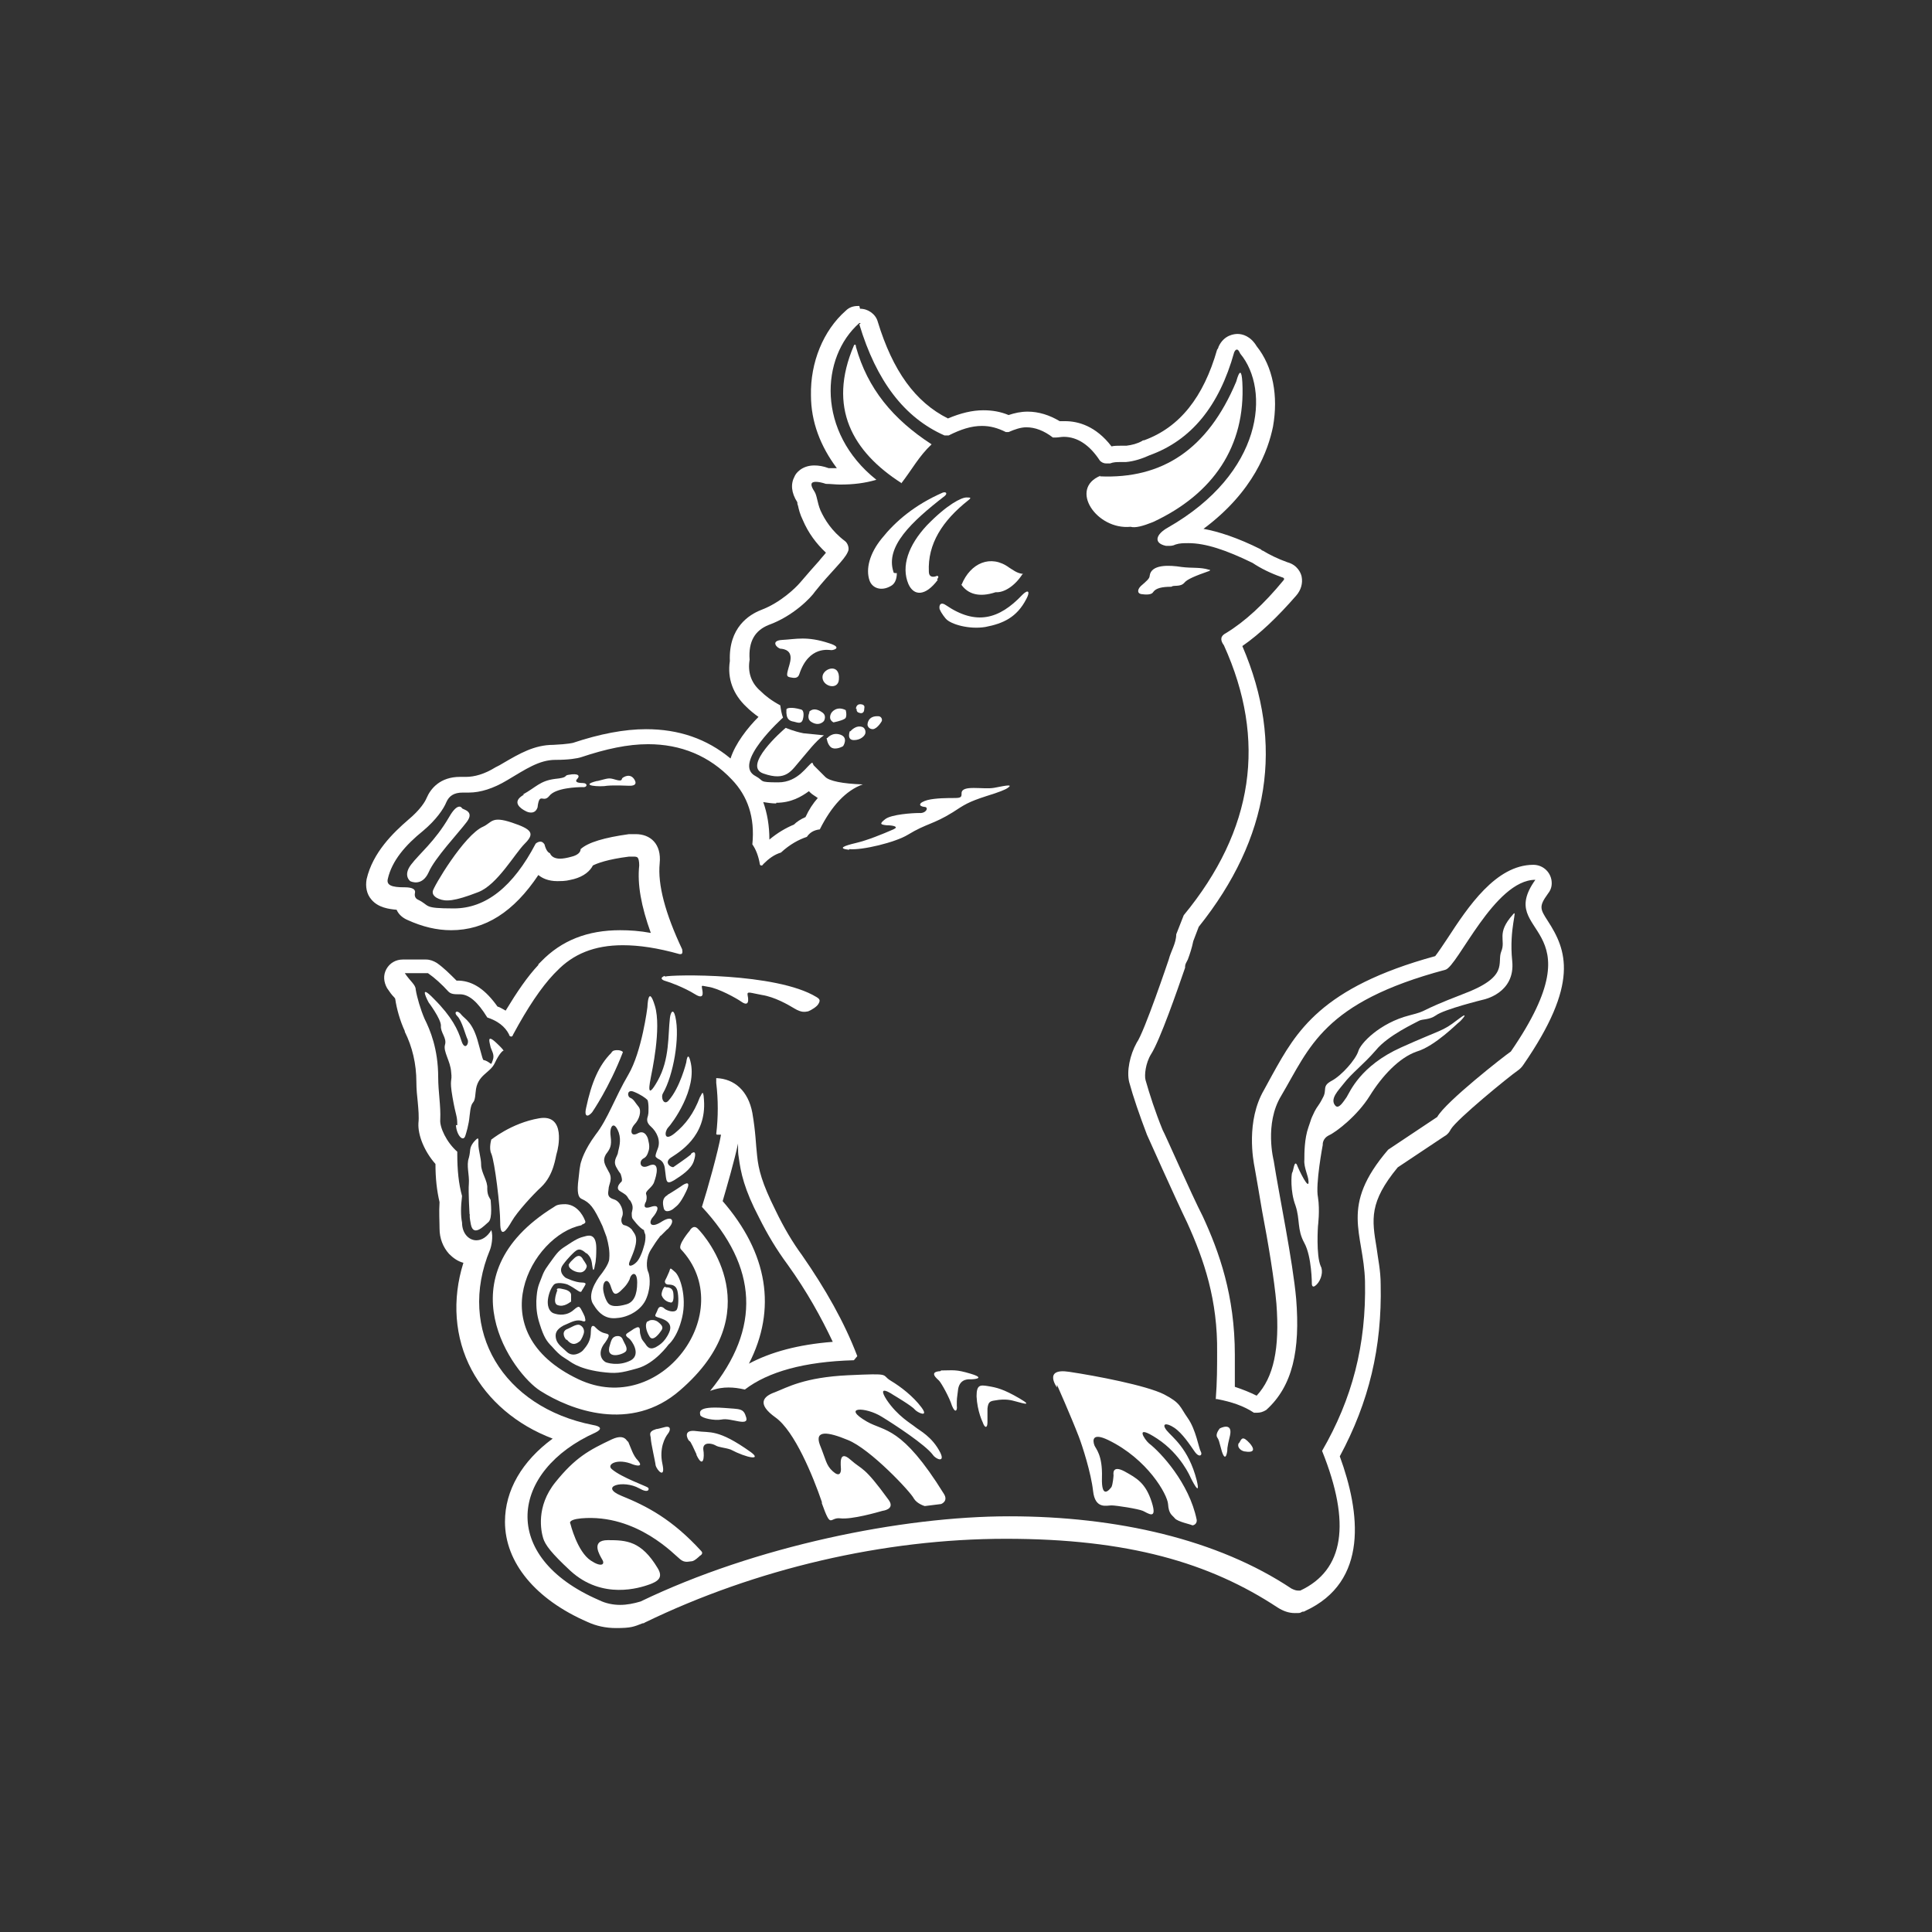
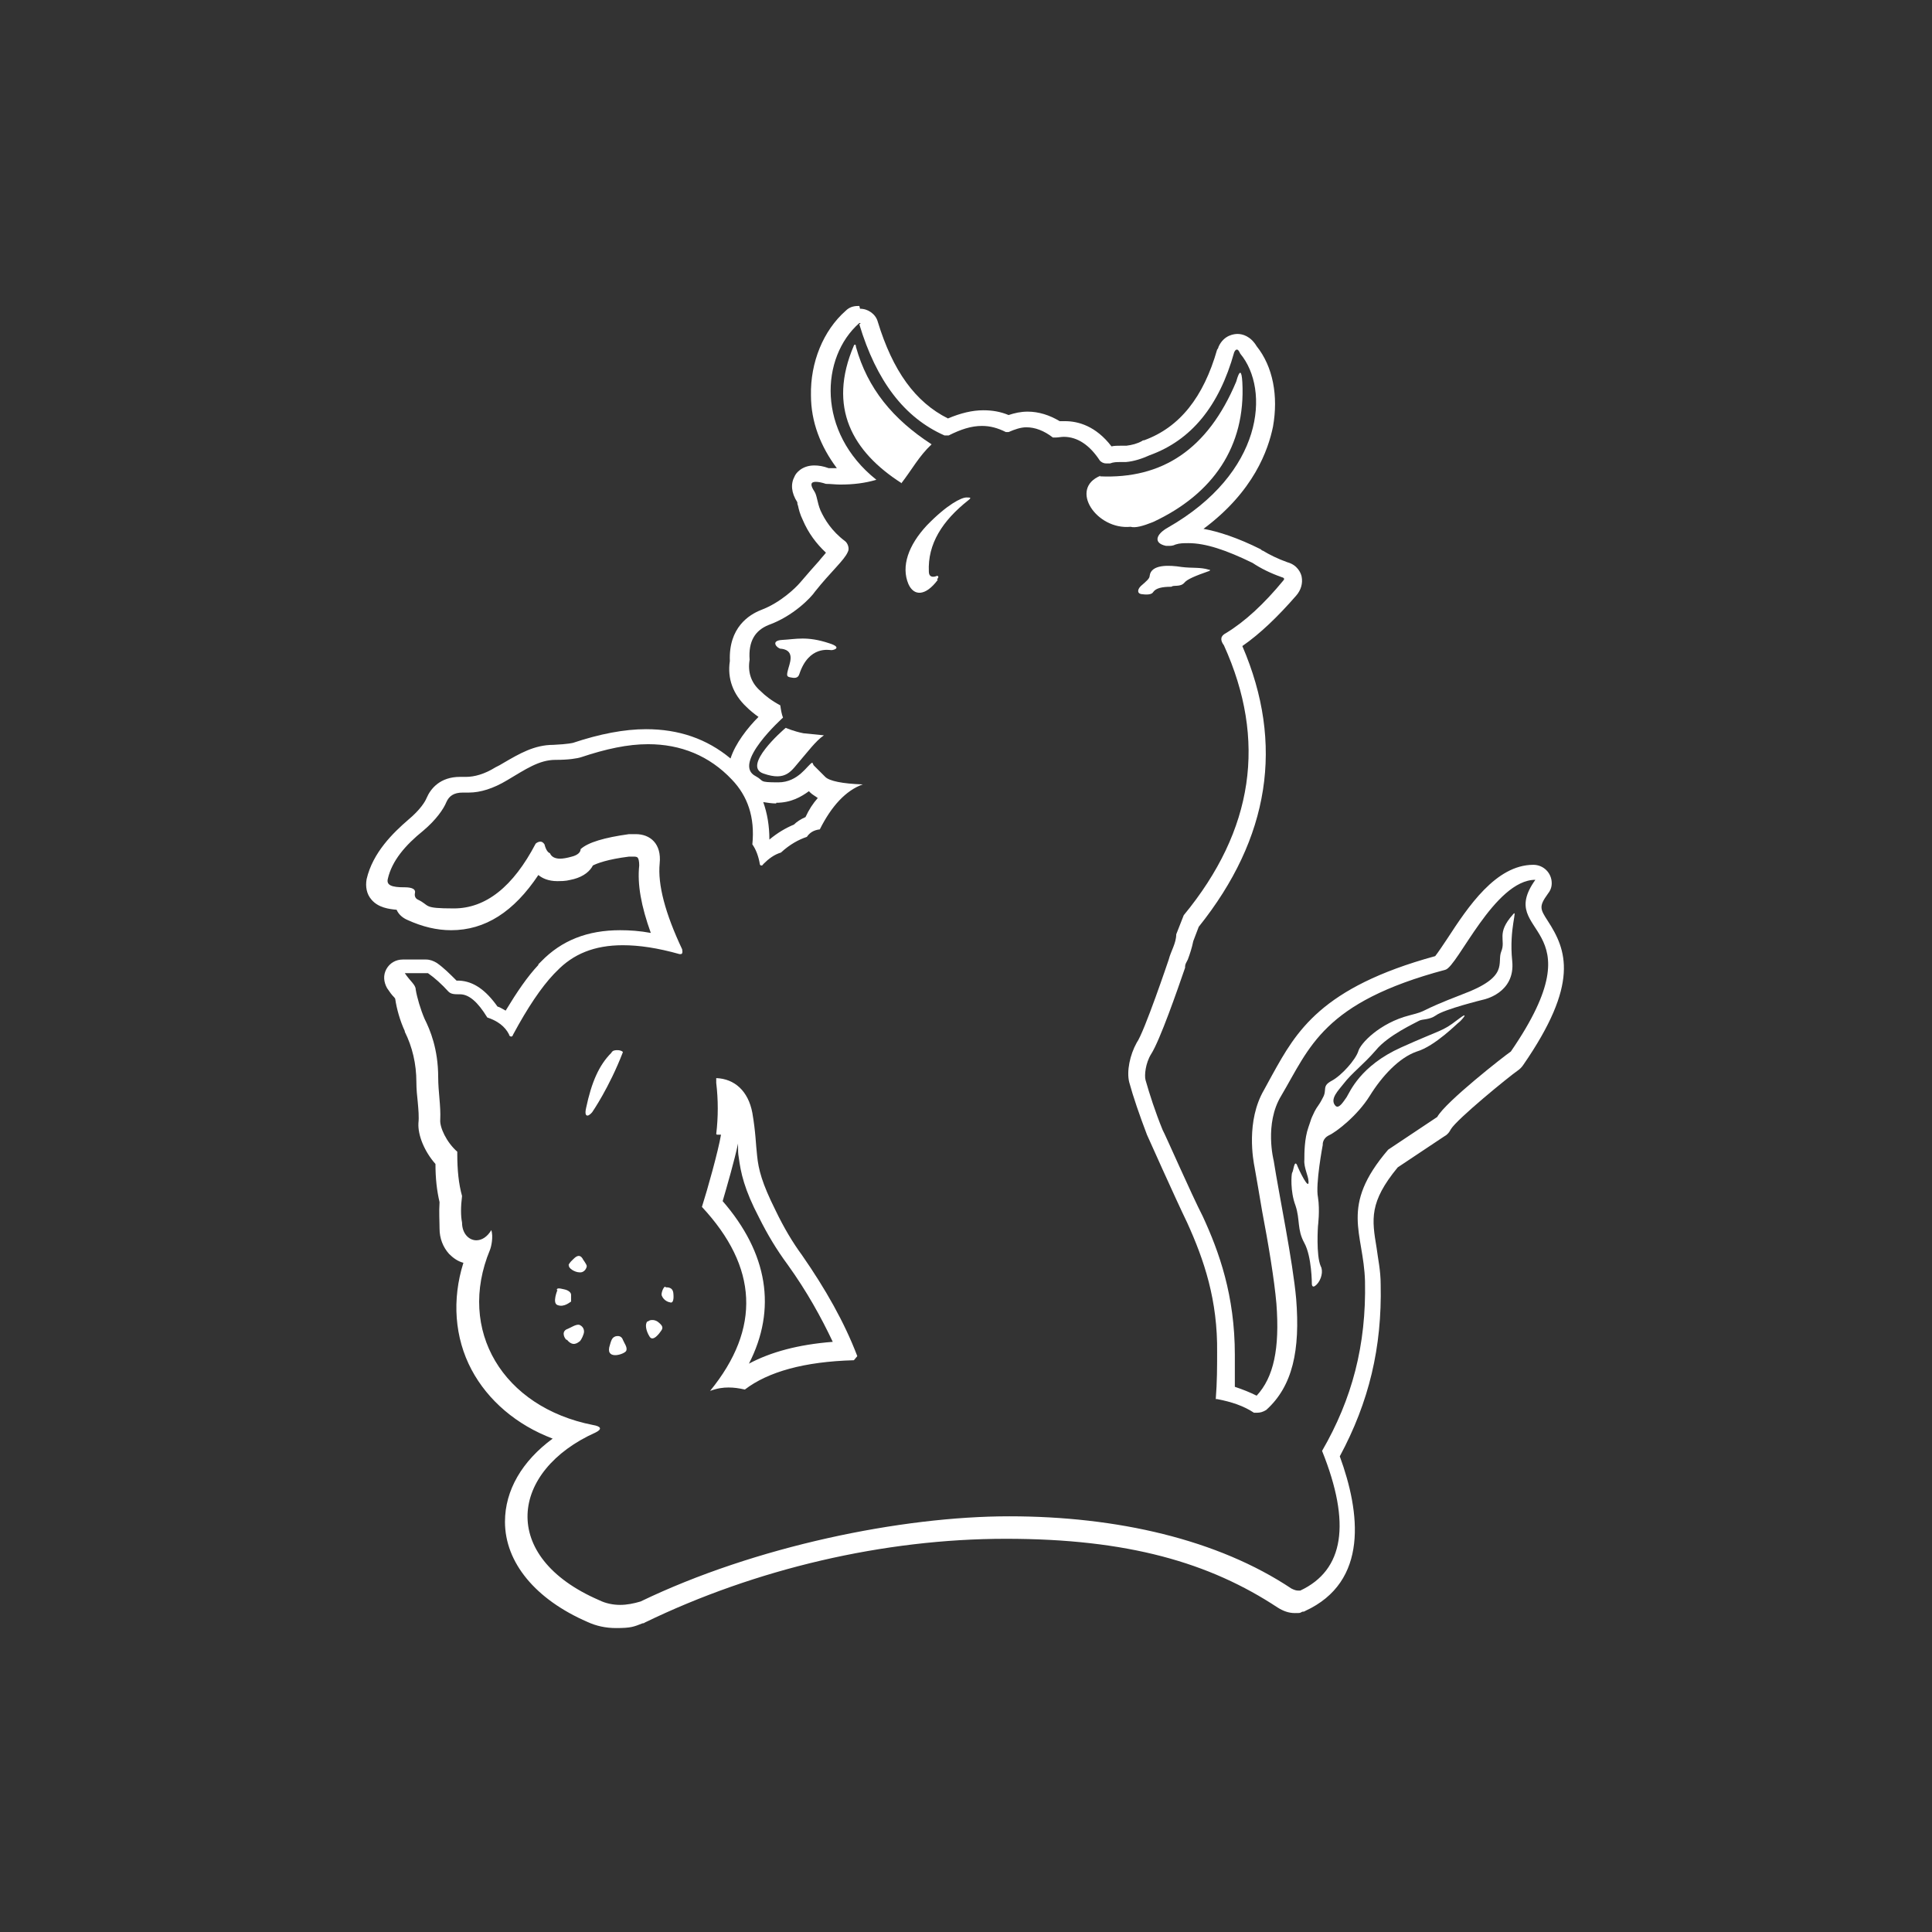
<svg xmlns="http://www.w3.org/2000/svg" viewBox="0 0 283.5 283.5">
  <rect x="0" y="0" width="283.5" height="283.5" fill="#333333" stroke="none" />
  <defs>
    <style>.cls-1{fill-rule:evenodd}.cls-1,.cls-2{fill:#fff}</style>
  </defs>
  <g id="Layer_1">
    <path class="cls-2" d="M126.1 47.6c2.5 8.3 6.6 13.7 12.5 16.3h.6c1.8-.9 3.3-1.4 4.9-1.4 1.2 0 2.3.3 3.5.9h.4c.9-.4 1.8-.7 2.6-.7q1.95 0 3.9 1.5h.4c.4 0 .8-.1 1.2-.1 2 0 3.8 1.2 5.3 3.5.2.2.5.4.9.4h.6c.5-.2 1-.2 1.5-.2h.8c1.2-.1 2.4-.5 3.5-1 6.1-2.2 10.2-7.2 12.4-15.1.1-.2.2-.4.4-.4s.3.2.5.6c4.4 5.3 3.4 17.5-10.6 25.5-1.8 1-2.2 2.3-.3 2.7h.4c.3 0 .6 0 1-.2.6-.2 1.2-.2 1.9-.2 2.5 0 5.5 1 9.4 2.9 1.2.8 2.6 1.5 4.3 2.1.4.1.4.3.2.5-2.8 3.4-5.6 6-8.4 7.7q-1.2.6-.3 1.8c6.3 13.9 4.4 27.1-5.9 39.6l-1.1 2.8c0 1.3-.8 2.5-1.1 3.7 0 0-3.6 10.7-4.7 12.2-1 1.8-1.5 4.2-1.1 5.8.6 2.2 1.5 4.8 2.6 7.7 0 0 4.2 9.4 5.9 12.9 2.5 5.5 4.5 11.4 4.4 19.1 0 2 0 4.3-.2 6.8h.2c2.1.4 3.9 1 5.4 2h.5c.4 0 .8-.1 1.3-.4 3.9-3.5 5-8.8 4.4-16.3-.5-5.6-2.5-15.2-3.3-20.3 0 0-1.4-5.4 1.1-9.5 4.2-7.1 6.1-13.7 24.1-18.5 1.8-.5 7.2-13.2 13.2-13.2-6 8.4 9.6 6-3.6 25.2-.9.6-9.6 7.4-10.8 9.6l-7.2 4.8c-7.2 8.4-3.6 12.1-3.4 19.3.2 9.4-1.9 17.3-6.3 24.9 4.3 10.7 3.2 17.5-3.2 20.5h-.3c-.3 0-.6-.1-1-.3-10.8-7.2-25.6-10.6-41.4-10.6S110.8 226.9 94 235c-1 .3-2 .5-3 .5s-2.1-.2-3.1-.7c-14.8-6.4-13-19-.5-24.6 1-.5.8-.9-.4-1.1-13.2-2.6-20-13.9-15.1-25.7.2-.5.5-1.9.2-2.9-.6 1-1.4 1.5-2.2 1.5-1.1 0-2.1-1-2.1-2.6q-.3-1.5 0-3.9c-.5-1.8-.7-3.8-.7-6.2v-.3c-1.6-1.4-2.6-3.6-2.5-4.7.1-2-.3-4.1-.3-6.2 0-4.2-1.2-7-2-8.6-.6-1.4-1.1-3.1-1.3-4.3 0-.7-.8-1.2-1.6-2.4h3.4q1.5 1.05 3 2.7c.4.4.9.4 1.7.4 1.3 0 2.6 1.1 4 3.4 1.5.5 2.6 1.3 3.2 2.5 0 .2.2.3.3.3s.2 0 .3-.3c2.1-3.9 4.1-6.9 6-8.9l.4-.4c2.4-2.5 5.5-3.8 9.7-3.8 2.4 0 5.1.4 8.3 1.3h.2c.2 0 .3-.2.2-.7q-3.75-7.95-3.3-12.6c.3-2.9-1.4-4.3-3.5-4.3h-1c-3.6.5-6 1.2-7.1 2.2 0 .5-.5.9-1.3 1.1-.7.2-1.3.3-1.7.3-.8 0-1.3-.3-1.5-.8-.3-.1-.6-.5-.8-1.3-.2-.3-.4-.4-.6-.4s-.5.1-.7.3c-3.3 6.3-7.3 9.5-12 9.5s-3.4-.4-5.3-1.3c-.4-.2-.5-.6-.4-1 .1-.5-.4-.8-1.5-.8h-.1c-1.8 0-2.6-.3-2.4-1.2.6-2.7 2.6-5 5.2-7.1 1.9-1.6 3-3.2 3.4-4.2.4-.9 1.1-1.4 2.4-1.4h.9c1.7 0 3.6-.6 5.6-1.8 2.7-1.6 4.7-3 7.1-3h.1c1.8 0 3.1-.2 3.7-.4 3.6-1.2 6.8-1.9 9.8-1.9 4.8 0 9 1.7 12.3 5.2 2.3 2.4 3.4 5.5 3 9.5.5.7.9 1.7 1.1 2.9 0 .1.1.2.2.2s.2 0 .3-.2c.8-.8 1.6-1.4 2.6-1.7 1.3-1.2 2.6-1.9 3.8-2.3.4-.6 1-1 1.9-1.1 1.7-3.4 3.8-5.7 6.3-6.6-3-.1-4.9-.5-5.5-1.1l-1.7-1.7-.2-.4c-.7.3-2 2.9-5 2.9s-2-.2-3.3-.9c-3.6-1.8 4-8.6 4-8.6-.2-.5-.3-1.1-.4-1.8-1.3-.7-2.2-1.4-2.9-2.1-1.4-1.2-1.9-2.8-1.6-4.6-.2-2.7.8-4.3 2.8-5.1 3.6-1.3 6.2-4 6.8-4.9 2.3-2.9 4.3-4.6 4.8-5.8.3-.5 0-1.3-.4-1.6-2-1.5-3-3.2-3.6-4.5-.5-1.2-.5-2.2-.9-2.8-.6-.9-.6-1.4.2-1.4q.6 0 1.5.3c.7 0 1.4.1 2.1.1 1.9 0 3.6-.2 5.3-.7-8.8-7-8.2-18-2.5-23h.2M86.2 163.7c.3 0 .7-.5.7-.5s2.5-3.6 4.5-8.8c0-.1-.3-.3-.8-.3-.3 0-.7 0-.9.4-1.8 1.8-2.9 4.3-3.7 8.1-.2.9 0 1.1.2 1.1m19 2.8h.6c-.4 2.4-2 8.1-2.8 10.6 8.2 8.8 8.7 17.8 1.2 27 1.1-.4 1.9-.5 2.7-.5s1.5.1 2.4.3c3.4-2.6 8.7-4.1 16-4.3l.5-.6c-1.9-5-4.7-9.9-8.1-14.8q-2.1-2.85-3.9-6.6c-2-4-2.5-6-2.7-8-.2-1.7-.2-3.4-.7-6.3-.6-3.2-2.6-5-5.3-5.1v.7q.45 3.75 0 7.5m21-121.5h-.2c-.7 0-1.3.2-1.8.7-3.3 2.9-5.2 7.6-5.1 12.4 0 3.9 1.4 7.5 3.8 10.7h-1.2c-.8-.3-1.5-.4-2.1-.4-1.8 0-2.7 1.1-2.9 1.6-.6 1.1-.5 2.4.4 3.8 0 .1 0 .3.1.5.1.5.3 1.3.7 2.1.8 1.9 2 3.5 3.4 4.8-.3.4-.7.8-1 1.2-.8.9-1.7 1.9-2.8 3.2-.6.7-2.8 2.9-5.7 4-1.8.7-4.8 2.6-4.6 7.5-.4 2.6.5 4.9 2.4 6.7q.75.75 1.8 1.5c-1.6 1.6-3.4 3.9-4.1 6.1-3.5-2.9-7.6-4.3-12.4-4.3-3.2 0-6.8.7-10.7 2 0 0-.7.2-2.9.3-2.8 0-5 1.3-7.4 2.7-.3.2-.7.4-1.1.6-1.6 1-3.1 1.4-4.3 1.4h-.9c-2.9 0-4.3 1.7-4.9 3.1-.2.5-.9 1.7-2.7 3.2-2.2 1.9-5.2 4.8-6.1 8.7-.2 1.1 0 2.2.7 3 1 1.2 2.6 1.4 3.7 1.5.3.7.9 1.2 1.6 1.5 2.2 1 4.3 1.5 6.4 1.5 5 0 9.2-2.7 12.8-8.1.6.5 1.5.9 2.8.9s1.5-.1 2.4-.3c1.5-.4 2.4-1.2 2.8-2 .6-.3 2.1-.9 5.3-1.3h.6c.3 0 .6 0 .7.2.1.1.2.5.2 1.1-.3 2.8.3 6 1.7 9.9-1.6-.3-3.1-.4-4.5-.4-4.8 0-8.6 1.5-11.6 4.6l-.4.4v.1c-1.6 1.7-3.1 3.9-4.8 6.7-.4-.2-.8-.5-1.2-.6-1.7-2.4-3.5-3.7-5.6-3.8H67c-1-1-1.9-1.9-2.9-2.6-.5-.3-1-.5-1.6-.5h-3.4c-1 0-1.9.5-2.4 1.4s-.4 1.9.1 2.8c.4.6.7 1 1 1.3 0 0 .2.2.2.3.2 1.4.7 3.2 1.4 4.7v.1c1.1 2.2 1.7 4.7 1.7 7.4 0 1 .1 2 .2 2.9.1 1.1.2 2.2.1 3.1-.1 1.8.9 4.2 2.5 6 0 2.1.2 3.9.6 5.6-.1 1.5 0 2.8 0 3.9 0 1.4.5 2.7 1.4 3.7.6.6 1.3 1.1 2.1 1.3-1.7 5.4-1.3 11 1.2 15.7 2.4 4.5 6.6 8.1 11.9 10.1-4.5 3.3-7 7.6-7 12.2 0 6 4.5 11.4 12.1 14.7q1.95.9 4.2.9c2.25 0 2.6-.2 3.9-.7.1 0 .2 0 .3-.1 16.3-7.9 35.1-12.3 53-12.3s29.9 3.5 39.9 10.1c.8.5 1.6.8 2.5.8s.7 0 1.1-.2c.1 0 .3 0 .4-.1 9.4-4.3 8.1-14.5 5.1-22.7 4.3-8 6.2-16 6-25.2 0-2.1-.4-3.8-.6-5.4-.7-4.2-1.1-6.7 3.1-11.8l6.9-4.6c.4-.2.7-.6.9-1 .9-1.5 8.5-7.7 9.8-8.6.3-.2.6-.5.8-.8 8.3-12 6.4-16.9 3.6-21.2-1.1-1.7-1.3-2.1 0-3.9.4-.5.6-1 .6-1.6 0-1.5-1.2-2.7-2.7-2.7-5.5 0-9.6 6.2-12.6 10.8-.6.9-1.4 2.1-1.8 2.6-16.8 4.6-20.4 11.1-23.9 17.4-.4.7-.8 1.5-1.2 2.2-2.7 4.6-1.6 10.4-1.4 11.4.3 1.7.7 4 1.1 6.4.9 4.7 1.8 10.1 2.1 13.6.5 6.6-.4 10.8-2.9 13.5-1-.5-2-.9-3.2-1.3v-4.7c0-8.7-2.3-15.1-4.7-20.3-1.7-3.3-5.5-12-5.9-12.7-1.1-2.7-1.9-5.2-2.5-7.3-.2-.7 0-2.5.8-3.8 1.3-2 3.9-9.5 5-12.7v-.2c0-.3.2-.6.4-1 .3-.8.6-1.7.8-2.7l.8-2.1c10.4-13 12.6-26.8 6.4-41.2 2.6-1.8 5.2-4.3 7.9-7.4.7-.8 1-1.8.8-2.8-.1-.5-.6-1.7-2.1-2.1-1.4-.5-2.6-1.1-3.6-1.7-.1 0-.2-.1-.3-.2-3.4-1.7-6.2-2.6-8.4-3 7.4-5.5 9.5-11.6 10.2-15 .8-4.5 0-8.8-2.4-11.8-.9-1.5-2.1-1.8-2.8-1.8-.4 0-2 .1-2.8 1.9 0 .1-.1.3-.2.4-2 7-5.5 11.4-10.7 13.3-.1 0-.2 0-.3.1-.7.4-1.5.6-2.3.7h-.8c-.5 0-1 0-1.4.1-2.3-3-4.9-3.7-6.8-3.7h-.8c-1.5-.9-3.1-1.4-4.7-1.4-1 0-1.9.2-2.8.5-1.2-.5-2.4-.7-3.7-.7-1.6 0-3.3.4-5.2 1.2-4.8-2.4-8.1-7-10.3-14.2-.3-1.1-1.4-1.9-2.6-1.9Zm-12.2 72.9c2.2 0 3.7-.9 4.8-1.7l.2.2c.3.3.7.5 1.1.8-.7.8-1.3 1.7-1.8 2.8-.7.3-1.3.7-1.7 1.1-1.2.5-2.4 1.2-3.6 2.2 0-2-.3-3.8-.9-5.5.6.1 1.3.2 1.9.2Zm-7.9 58.6c.7-2.4 1.8-6.2 2.3-8.6v.4c0 .6 0 1.1.1 1.6.3 2.3.8 4.7 3 8.9 1.2 2.4 2.5 4.6 4.2 6.9 2.8 3.9 4.9 7.7 6.6 11.3-5.1.4-9.1 1.5-12.3 3.2 4.1-8 2.8-16.2-3.9-23.9Zm-.2-7.3" />
-     <path class="cls-2" d="M137.9 89.5c-.2-.8.2-1.2.9-.7 4.4 3 7.8 2.1 11.2-1.5.9-.9 1.2-.5.6.6-1.4 2.7-3.4 3.6-6 4.1-2.4.4-5.1-.4-5.8-1.2 0 0-.7-.8-.9-1.4M141.1 85.8c1.3-3.2 4.3-4.5 7-2.5.5.3 1.1.8 1.9.9.1 0 .2 0 0 .1-1.1 1.7-2.7 2.7-3.9 2.6-2.4.8-4.1.3-5.1-1.2M130.7 86c-1.4.8-2.7.3-3.1-.8-.6-1.7 0-4 1.8-6.2 2-2.5 4.8-4.9 8.9-6.7.5-.2.8.1.3.5-4.9 3.8-8.7 7.4-7.5 11.1 0 .2.2.2.5.2 0 .9-.3 1.6-.9 1.9" />
    <path class="cls-2" d="M137.6 85.1c-1.8 2.4-3.5 2.4-4.3.6-1.1-2.6 0-5.7 2.7-8.6 3-3.1 5.1-4.1 5.8-4.1.6 0 .8 0 .3.4-3.8 3-6 6.4-5.8 10.5 0 .7.5.9 1.2.6.2 0 .3.2 0 .5M132.2 71c1.7-2.2 2.6-4 4.5-5.8-5.7-3.7-9.4-8.2-11.1-14.3 0-.4-.2-.4-.3-.2-3.9 9.1-.2 15.6 7 20.2M161.4 69.9c9.1.4 15.8-3.9 20-13.9.5-1.8.8-1.7.9.1.5 9.4-4.3 16.4-13.1 20.5-1.5.6-2.6.9-3.3.7-5 .5-9.1-5.6-4.4-7.5M167.7 87.2c-.8 0-.9-.6-.3-1.2.8-.7 1.3-1.1 1.3-1.5.2-1.7 2.8-1.6 4.7-1.3 1.6.2 2.7 0 4 .4.3 0 .1.2 0 .2-2 .7-3.2 1.2-3.6 1.7-.6.7-1.6.3-1.9.6-1.4 0-2.3.2-2.7.8-.3.5-1.5.3-1.5.3M114.6 95.2c-.5 0-1.7-1.2.2-1.3 2-.1 3.6-.6 6.9.5 1.9.6.7 1 .3 1-.3 0-3.3-.7-4.7 3.5-.2.7-.8.6-1.3.5s-.6-.2-.4-1c.2-.9 1.2-2.9-.9-3.2" />
-     <path class="cls-1" d="M120.7 99.2c.2-1.2 2.6-1.9 2.4.5-.1 1.7-2.6 1-2.4-.5" />
-     <path class="cls-2" d="M115.4 104.1c0-.2.7-.4 2.1 0 .6.1.4 1.2.3 1.5-.2.6-.6.5-1.3.3-.6-.1-1.2-.3-1.1-1.8M118.7 104.5s.6-.9 1.9 0c.8.5.3 1.3.3 1.3s-.7.9-1.9.1c-.7-.5-.2-1.4-.2-1.4M122 104.6s.7-1.1 2.1-.4c0 0 .3 1.1-.2 1.3-.5.3-1.6.5-1.6.5-.9-.5-.3-1.4-.3-1.4M125.6 104s0-.9 1-.6c.4.2.2.5.2.8 0 .2-.2.6-.7.4-.5-.1-.4-.6-.4-.6M121.4 108.3s.7-.9 1.9-.5.5 1.6.4 1.7c0 0-1 .6-1.7.2-.6-.4-.7-1.4-.7-1.4M124.8 107.3s.8-1 1.8-.6c.4.2.5.8.3 1.1-.1.2-.6.8-1.6.8-1.1 0-.6-1.3-.6-1.3M127.3 106.3s0-1.3 1.6-1.2c.3 0 .6.3.5.7 0 0-.6 1.1-1.3 1.2-.7 0-.8-.6-.8-.6M60.2 129.3s-1.1-.8.1-2.4 3.5-3.4 5.6-7c1.2-2.1 1.8-1.5 1.9-1.3s1.9.4.7 2-4.7 5.3-5.6 7.4c-1 2.2-2.7 1.3-2.7 1.3M63.5 130.8c0-.5 4.6-8.3 7.4-9.5 1.3-.6 1.2-1.6 4.2-.6s3.4 1.6 1.9 3.1-4 6-6.8 7.1c-3.6 1.4-4.8 1.4-5.8 1s-.9-1-.9-1M76.7 116.6c2-1.1 2.5-2 4.7-2.3 2.1-.2 1.3-.5 2-.6 1.6-.3 1.7.2 1.3.6s0 .6.8.6.7.7 0 .6c-.8 0-4 .1-4.9 1.3-.9 1.1-1.4-.6-1.7 1.5v.1c-.3 1.1-1.3.9-1.8.6-.6-.3-2.2-1.3-.2-2.4M87.7 114.6c1.6-.4 1.6-.5 2.6-.2s.9 0 1-.2c.2-.2 1.2-.8 1.8.2s-.7.9-.8.9-2.1-.1-3.2 0c-1 .2-4.3 0-1.5-.7M124.6 124.6c1.9.2 6.8-1 8.6-2.1 2.8-1.7 3.7-1.5 6.6-3.3 1.7-1.1 2.2-1.5 5-2.4q2.6-.8 3.1-1.2c.7-.5 0-.4-2 0-1.6.3-4.8-.5-4.8.8 0 .5 0 .7-1 .7s-2.8 0-4 .3c-1.4.4-1.3.9-.5 1 .8 0 .3 1-.7.9-1 0-4.1.2-5 .9s-.7.8.2.9c.9 0 1.9.2 1 .6-1.6.7-3.8 1.6-5.5 2s-2.8.8-1 1M97.6 143.3c.9-.3 16.3-.6 22.2 3 .5.3.6.5.3 1-.2.4-1 .9-1.5 1.1-.5.1-1 .2-2-.4s-2.9-1.7-4.8-2c-1.7-.3-2.2-.6-2.1 0 .3 1.4-.2 1.5-.9 1s-3.4-2-4.9-2.2c-.7-.1-1-.3-.9.1 0 .3.6 2-1 1s-3.8-1.8-4.2-1.9-1.2-.4-.3-.8M98 175.3c.7-.4 1.9-1.2 1.9-1.2s1.8-1.4.8.7-1.5 2.2-1.8 2.5-1.3.8-1.5 0-.2-1.5.5-1.9M92.2 211.6c.4.9.7 2 1.4 2.7.7.8.2.9-.7.6-2.3-1-4 0-3.1.7 1.4 1.2 5.1 2.5 5.3 2.7s.1.9-1.3.1c-2.3-1.3-6-.3-2.6 1.1 3.7 1.5 7.4 3.4 11.7 8.1.4.4-.2.7-.2.7s-.8.8-1.2.8-1 .3-1.7-.3c-.7-.5-6.3-6.7-14.5-6-2.1.2-1.6.8-1.6.8s1 4.1 3 5.4c1.5 1 2.1.6 1.7-.1s-1.8-2.9.8-2.9c2.7 0 4.9.1 7.3 4.1.8 1.3.2 1.9-1.2 2.4s-6.9 2.3-11.6-2c-2.8-2.6-3.7-3.8-4-4.8s-1.1-4.6 1.8-8.2 4.9-4.7 8.3-6.3c1.1-.5 1.8-.4 2.2.2M95.5 211.1c0-.5-.5-1 .8-1.4.2 0 .5-.1 1.3-.3.9-.2.8.5.4 1s-1.3 2.1-.8 4.4-.8 1-1 .2c0-.3-.7-3.3-.7-3.9M102.2 213.4c-1-2.2-.9-1.8-1.1-2s-1-1.7 1.1-1.4c2 .3 3.1-.4 8 3.1 1.6 1.2-.5.9-3-.4-.9-.3-1.7-.3-2.2-.6s-1.9-.6-1.8.6c.2 1.1 0 2.9-1 .8M102.8 207.8c-.1-.5-.7-1.5 3.5-1.2 2.3.2 2.8 0 3.2 1.4s-2.3 0-3.6.3c-1.1.2-2.9-.2-3.1-.6M120.6 220.4c-1.3-3.8-4-10.4-6.8-12.4s-1.8-3.1-.1-3.7c1.8-.7 4.3-2.2 10.8-2.5s4.7-.1 6.2.8 3.3 2.3 4.5 3.9-.6.8-1 .3-3.1-2.1-3.1-2.1-2.6-1.8-1 .7c1.6 2.4 3.6 3.5 4.2 4s2.5 1.4 3.7 3.8c.7 1.5-.7.9-1.1.3-1.1-1.5-5.7-4.5-7.5-5.6-2.4-1.5-6-1.5-2.2.7 2.6 1.5 5.1.6 11.3 10.6.7 1.1-.4 1.5-.4 1.5l-2.4.3s-1.1-.3-1.6-1.1c-.4-.9-6.4-7.3-9.7-8.6-2.9-1.2-4.9-1.5-4.1.7.9 2.2.9 3 1.9 3.9s1.2.2 1.2-.3-.4-3 1.4-1.4 1.9.8 5.6 5.9c.8 1.1-.2 1.5-.9 1.6-.7.2-4.5 1.3-6.2 1.1-1.6-.2-1.3 1.7-2.7-2.2M138.1 201.1c1.8 0 2.1-.2 4.4.5s.2.8 0 .8-1.6-.2-1.9 1.4c-.2 1.6-.2 1.3-.2 2.5.1.6-.2 1.2-.7 0-.4-1.3-1.6-3.4-1.9-3.7s-1.6-1.3.2-1.4M144.2 208.7s-.8-1.6-.9-3.8c0-1.7.5-1.7 1.7-1.5s2.2.4 4.6 1.8-.2.5-.7.4c-.4-.1-1.3-.4-2.9-.1-.7.1-1 .2-1.1 1.2v2c0 .9-.4.9-.7 0M155.1 203.6s-2.1-2.9 1.8-2.3c4 .6 11.3 2 13.9 3.3 2.5 1.3 2.3 1.8 3.5 3.5s1.6 4.4 1.9 4.9-.2 1-.9 0-1.8-2.7-3-3.5-1.9-.6-1.1.4 3.2 2.6 4.4 7.3c.7 2.9-.9-.4-.9-.4s-1.4-3.4-4.9-5.7-1.8.2-1.2.7c1.7 1.3 5.9 5.8 7 11.2.1.7-.6.9-.7.8s-2.1-.5-2.5-1-.9-.6-1-2.1c-.1-1.4-3-6.6-8.8-9.4-2.3-1.1-2.3 0-2 .8.2.5 1.2 1.4 1.1 4.7s1.1 1.8 1.4 1.4c.2-.4.3-1.6.3-1.7s-.3-1.6 1.6-.6c1.8 1 3.1 1.7 4 4.5s-.6 1.6-1.3 1.3-3.9-.8-4.6-.8-2.4.6-2.7-2.1-1.6-6.7-2.1-8c-1.2-3.1-3.2-7.6-3.2-7.6M179 209.6s1.9-1 1.5 1c-.5 2-.4 2.2-.4 2.2s-.2 2-.8.2c-.5-1.8-.4-1.6-.7-2.1s.4-1.3.4-1.3M181.8 211.8c.4-.7.5-1.2 1.6 0 1.1 1.3 0 1.3-.6 1.2-.6 0-1.4-.6-1-1.3M67.1 165.1c0-1.5-.2-1.2-.7-4.1s0-2.1-.2-3.7c-.1-1.6-1.2-3-.9-4s-.7-1.8-.6-2.8c0-1-1.8-3.4-1.8-3.4s-1.7-3.1.8-.5c2.6 2.6 3.5 4.5 4 6.1s1.2.4.9-.2-.8-2.7-1.5-3.4c-.6-.6 0-1 .6-.2.6.7 1.7 1.1 2.5 4.2.9 3.2.5 2.2 1.2 2.6.8.4.6.7.9-.1s-.1-1.3-.3-1.9c-.1-.6-.7-2.1.8-.7s1 1.2 1 1.2-.5.3-1.2 1.8-2.6 1.7-2.8 4.2-.6.6-.9 3.6c-.1 1.2-.5 2.5-.6 2.8-.3 1.1-1.3 0-1.4-1.5M68.9 178.2s-.2-3.4-.1-4.5c.1-1.3-.4-2.7 0-3.8.3-1.1 0-1.4.7-2.3.8-.9.7-.6.7.3s.4 2 .4 3c0 1.2 1 2.4.9 3.5 0 1.1.4 1.4.5 1.7 0 .3.3 2.6-.3 3.2-.6.5-2.2 2.3-2.6.4-.4-2 0-1.5 0-1.5M72 167.3s3-2.5 7.1-3.2c4-.7 2.8 4.5 2.6 5.1s-.4 3.2-2.3 5c-1.1 1-3.5 3.6-4.3 5s-1.7 2.6-1.7.2-.8-8.9-1.3-10.1c-.4-.8 0-2.1 0-2.1M85.3 179.8c-7.2 1.4-15.2 15.6-.4 22.6 12.1 5.7 23.6-10 15-19.1-.5-.6 1.3-2.7 1.3-2.7s.5-1 1.2-.3c1.3 1.3 10.6 12.3-2.6 23.7-7.2 6.3-16.1 2.9-20.5.1-4-2.5-14.5-16.8 2-27 .3-.2.5-.4 1.7-.4 2 .1 2.8 2.3 2.8 2.3.2.4.1.5-.4.7" />
-     <path class="cls-2" d="M86 183.8c.5.5.8.8.9 1.9.2 1.5.4-.1.4-.1s.2-.4.2-2.4-.9-2-1.6-1.8-1 .2-2.5 1.2c-1.1.7-1.4.9-2.2 2-1 1.4-1.3 1.7-1.7 2.8s-.7 1.4-.8 3.5c0 .8 0 1.9.5 3.4.6 1.9 1 2.5 1.8 3.3 1.3 1.5 1.8 1.6 2.2 1.9.4.2 1.4 1.3 4.9 1.8 2.3.3 2.9.2 5.4-.5 2.6-.7 4.6-3.5 4.6-3.5s1.3-1 2-4-.3-6.1-1.1-6.7c-.7-.6-.6-.6-.8 0-.2.5-.5 1.1-.6 1.3s0 .6.5.6 1.1.1 1.3.9.2 2.3-.1 2.8c-.4.5-1.4.1-1.7-.1-.2-.2-.8-.7-1.1.1s-.6.9 0 1.1 2.4.6 1.7 2.2-1.7 2-2 2.2c-.3.1-.9.5-1.5-.5-.3-.4-.5-.6-.6-.9-.1-.4-.2-.6-.2-.9 0-.4 0-.9-.7-.5-.4.2 0 0-1.1.7-.3.2-.4.4.2.8.4.3 1.8 2.3.3 3.2-1.9 1-3.7.3-3.7.3-.9-.5-1.1-1.7-.1-2.9.9-1.3.5-1.2-.2-1.4s-1.3-.9-1.3-.9-.6-.6-.6.7-.5 2-1.2 2.8c-.3.3-1.4 1-2.3.2-.6-.6-1.4-1.1-1.6-1.9s0-1.4 1.1-2c1-.4 1.7-.9 2.6-.7.8.3.6-.1.5-.6-.2-.5-.6-1.2-.6-1.2-.2-.2-.2-.5-1 .2-1 .9-2.2.8-3 .5-.7-.3-.9-1.2-.8-2s.4-1.6.8-2.1c.4-.6 1.9-.2 2.1-.1.6.3.9.5 1.5.9s.5 0 .7-.2c.2-.3.4-.7.4-.7s.2-.3-.5-.3c-1 0-2.4-.7-2.4-.7s-1.2-.8-.4-1.9 1.6-1.8 1.7-1.9c.3-.2.7-.8 1.8.3" />
    <path class="cls-2" d="M81.7 189.3c0-.3.3-.3 1.1-.1.5.1 1 .4 1 .8v1c-.1 0-1 .9-2 .5-.8-.3 0-2.2 0-2.2M83.1 196.6c-.4-.4-.7-1.3.2-1.6.5-.2 1.2-.7 1.7-.6.5.2.7.6.7 1s-.4 1.2-.6 1.4c-.3.2-1 .9-1.9-.2M89.4 197.7c.3-1.1.4-1.4.9-1.6.7-.2 1 .2 1.1.5.2.5.7 1.1.5 1.6s-2.9 1.4-2.5-.5M95.1 193.9c.3-.3 1.1-.3 1.6.2.6.5.6.8.3 1.2-.2.3-1.2 1.7-1.7.8-.5-.8-.7-1.8-.3-2.2M97.7 188.9c.3 0 1 0 1.1.8.1.9 0 1.6-.5 1.4-.1 0-.9-.2-1.2-1-.1-.3.2-1.2.5-1.3M83.4 185.7c.2-.5.5-.7.9-1.1.8-.7 1.1 0 1.2.1 0 .1.6.8.6 1.1 0 .2-.3 1-1.1.9-.6 0-1.7-.6-1.5-1.1M115.3 106.8c-.5.4-6.4 5.6-3.3 6.7 3.4 1.2 4.1-.4 5.5-2 .8-.9 2.2-2.8 3.4-3.6l-3-.3c-1.5-.3-2.6-.8-2.6-.8M192 173.3c0-.7-.7-2-.6-3.1 0-1 0-3.1.6-4.8s.2-.8.9-2.3c.4-.8.6-.8 1.2-2 .7-1.2-.2-1.7 1.3-2.5s3.5-3.1 3.9-4.3c.3-1.2 3.2-4.2 7.5-5.3 3.1-.8.8-.4 7.8-3.1 7-2.6 5-4.6 5.7-6.3s-.8-2.6 1.7-5.4c.8-1-.6 2-.1 6.8s-4.3 5.7-4.3 5.7-5.7 1.4-6.9 2.3c-1 .7-2 .5-2.5.8s-4.5 2.1-6.3 4.3c-1.9 2.2-3.5 3.3-4.8 5-.6.8-2.1 2.2-1.1 3.2.5.4 1.1-.6 1.6-1.3.5-.8 2-4.6 8-7.3s6-2.3 8.2-4 .5.2.3.3-3.5 3.5-6.2 4.3c-2.6.9-5.1 3.6-6.9 6.5s-4.9 5.3-6 5.8c-1 .5-.9 1.4-.9 1.4s-1.1 5.8-.7 7.7c.3 1.9 0 4.2 0 4.2s-.3 4.3.4 5.9c.4.7.1 2-.6 2.7s-.7-.1-.7-.1 0-4-1.1-6-.6-3.4-1.3-5.5c-.8-2.1-.6-4.6-.5-4.8.2-.2.3-1.9.7-1.2.3.8 1.9 4.1 1.7 2.3" />
-     <path class="cls-1" d="M101.4 169.4c-.6.5-2.5 1.8-2.5 1.8-.2.3-1.6-.5-.5-1.3 1.2-.8 5.3-3.1 4.9-8.5-.1-1.9-.4-.6-.6-.4-.9 2.4-2.1 4-3.7 5.3s-1.5-.2-1-.8c.6-.6 4.4-5.7 3.3-9.8-.4-1.6-.6.2-.6.2s-.9 3.7-2.6 5.6c-.7.8-1.2-.5-.8-1.1 1.5-2.6 2.5-8.2 1.8-11.2-.3-1.3-.7-.7-.8.2-.3 2.5 0 6-1.8 9.2s-1.1.1-1-.5 1.6-7.2.6-10.5-1.1.2-1.1.2-.8 6.5-2.8 9.9-3 6.5-4.8 8.8c-1.7 2.3-2.1 3.9-2.1 3.9s-.2.3-.4 2.5c-.3 2.2 0 2.8.4 3 1.3.6 1.8 1.2 3.1 4l.6 1.6c.3 1.1.5 2.1.4 3.2 0 .8-1.2 2.3-1.2 2.3s-2.2 2.6-1.2 4.3 2.1 2.3 3.6 2.1c1.5-.1 3.6-1.1 4.3-3 .7-1.8.4-3.4.2-3.8s-.4-1.9.4-3.2c.5-.8.9-1.4 1.3-1.9 0 0 0-.1.2-.2l.9-.9c.1 0 .3-.3.3-.3.8-.9.5-1.8-1-.9-1.8 1.2-2.1.2-1.4-.6s1.2-2-.3-1.5-.7-.8-.7-.8.2-.6 0-1.1c-.1-.5 1-1 1.2-1.8.3-.8 1-3.2-.9-2.3-1.2.5-1.4-.7-.7-1.1.4-.2.6-.5.8-1.2s-.1-1.5-.1-1.6-.4-1.5-1.5-.9-1.2-.5-.5-1.3c.7-.7 1.1-2 .6-2.6s-.7-1.1-1.2-1.3-.5-1.3.5-.9 1.7.9 2 1.2c.2.3.2 1.9.1 2.2 0 .3-.5.9.4 1.7s1.5 2.1 1 3.3c-.5 1.3-.3 1.1 0 1.4.3.2 1 .3 1.1 1.8.2 1.5.1 2.1 1.3 1.4 1.1-.7 2.5-1.6 2.9-2.8s.2-1.6-.4-1.1Zm-9.5 22c-1.4.4-2.2.3-2.6-.1s-.8-1.6-.8-2.3c0-1.1.7-1.5 1.1-.3s.6 1.7 1.9.3c.6-.6.8-1.1.9-1.3.2-.9 1.1-1.3 1.1.5s-.5 2.9-1.6 3.2m.6-15.2c.4.7.4 1 .2 1.8 0 .3 0 .6.1.8 0 0 1 1.4 1.7 1.7 0 .2.1.4.2.7.1 1-.3 1.9-.4 2.3-.1.3-.5 1.4-1 1.8-.4.4-1.3.8-.9-.2s1.3-2.8.8-3.9c-.2-.4-.4-.6-.5-.8-.4-.4-.7-.5-1-.6-.4 0-.7-.6-.4-1.3s-.2-2.2-1.2-2.5-.9-.8-.8-1.5c0-.7.7-1.5 0-2.6-.6-1.1-.9-1.6-.4-2.5.6-.8.9-1.2.7-2.7-.2-1.4.5-2.4 1.2-.5.4 1.2 0 2.3-.1 2.8 0 .6-.8 1.2-.3 2.2.7 1.3.6.7.8 1.5s-.1.7-.2.9c-.1.1-.7.8 0 1.2.8.5.9.5 1.3 1.2Z" />
  </g>
</svg>